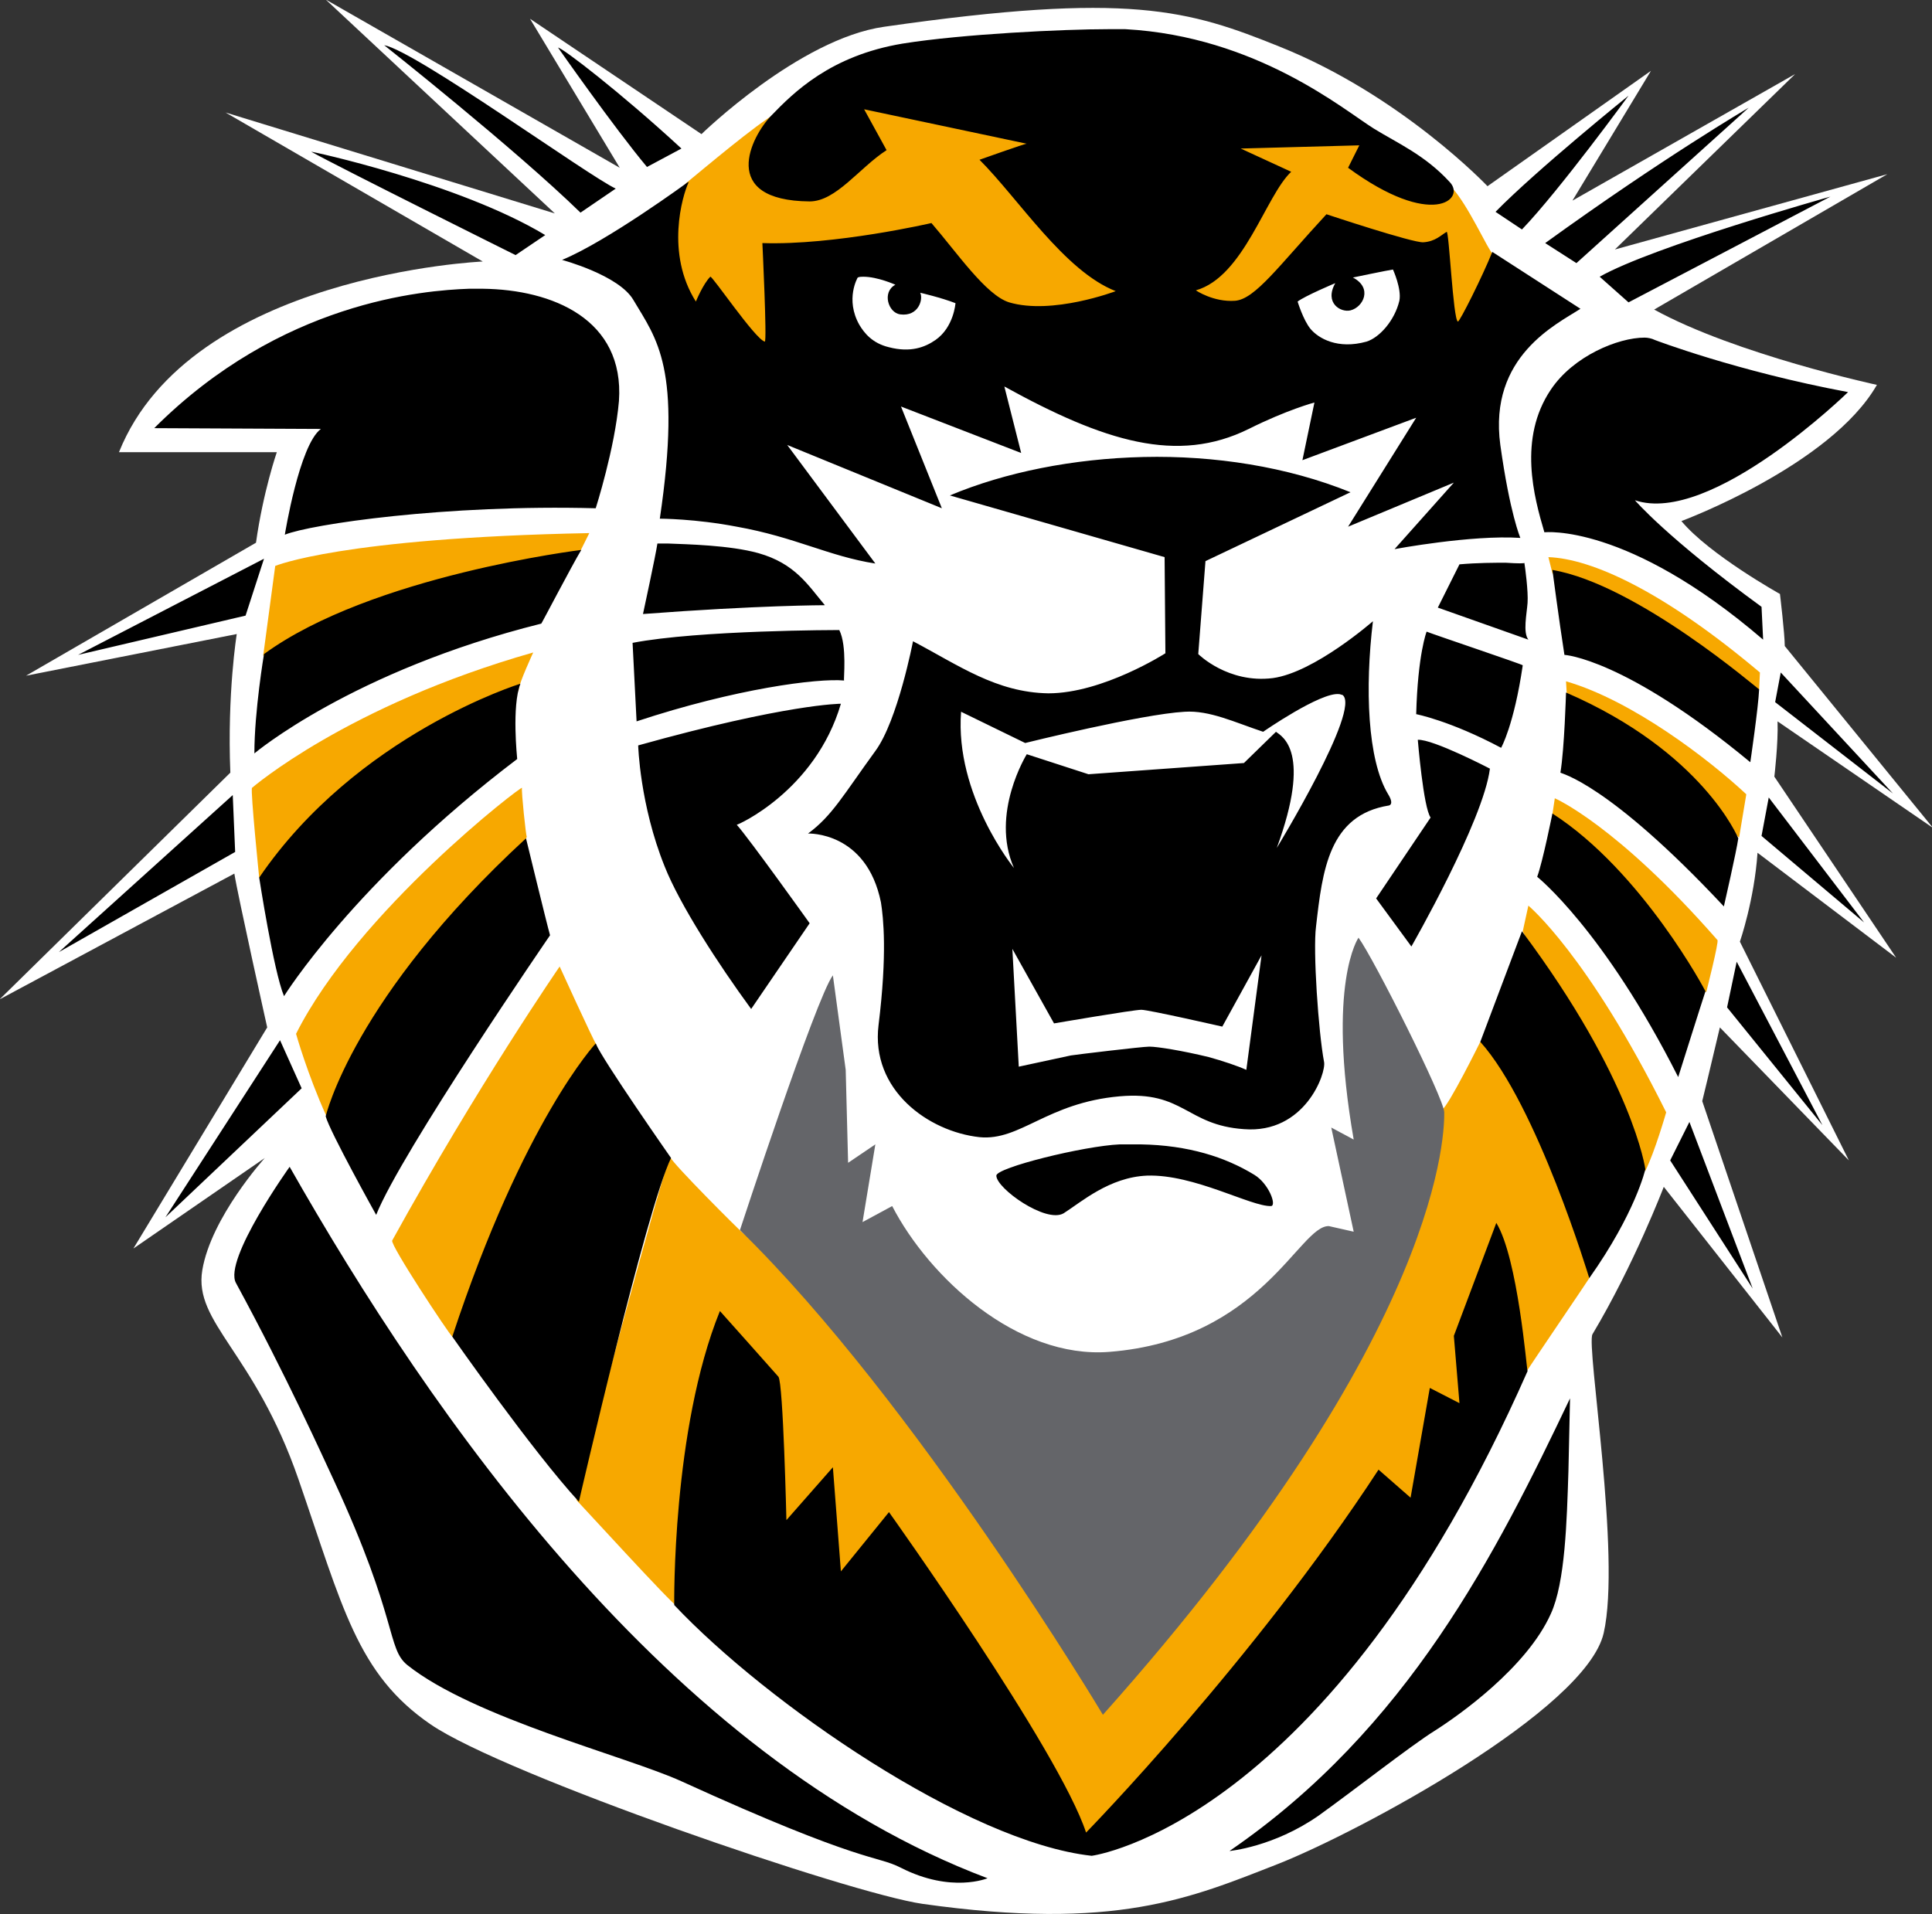
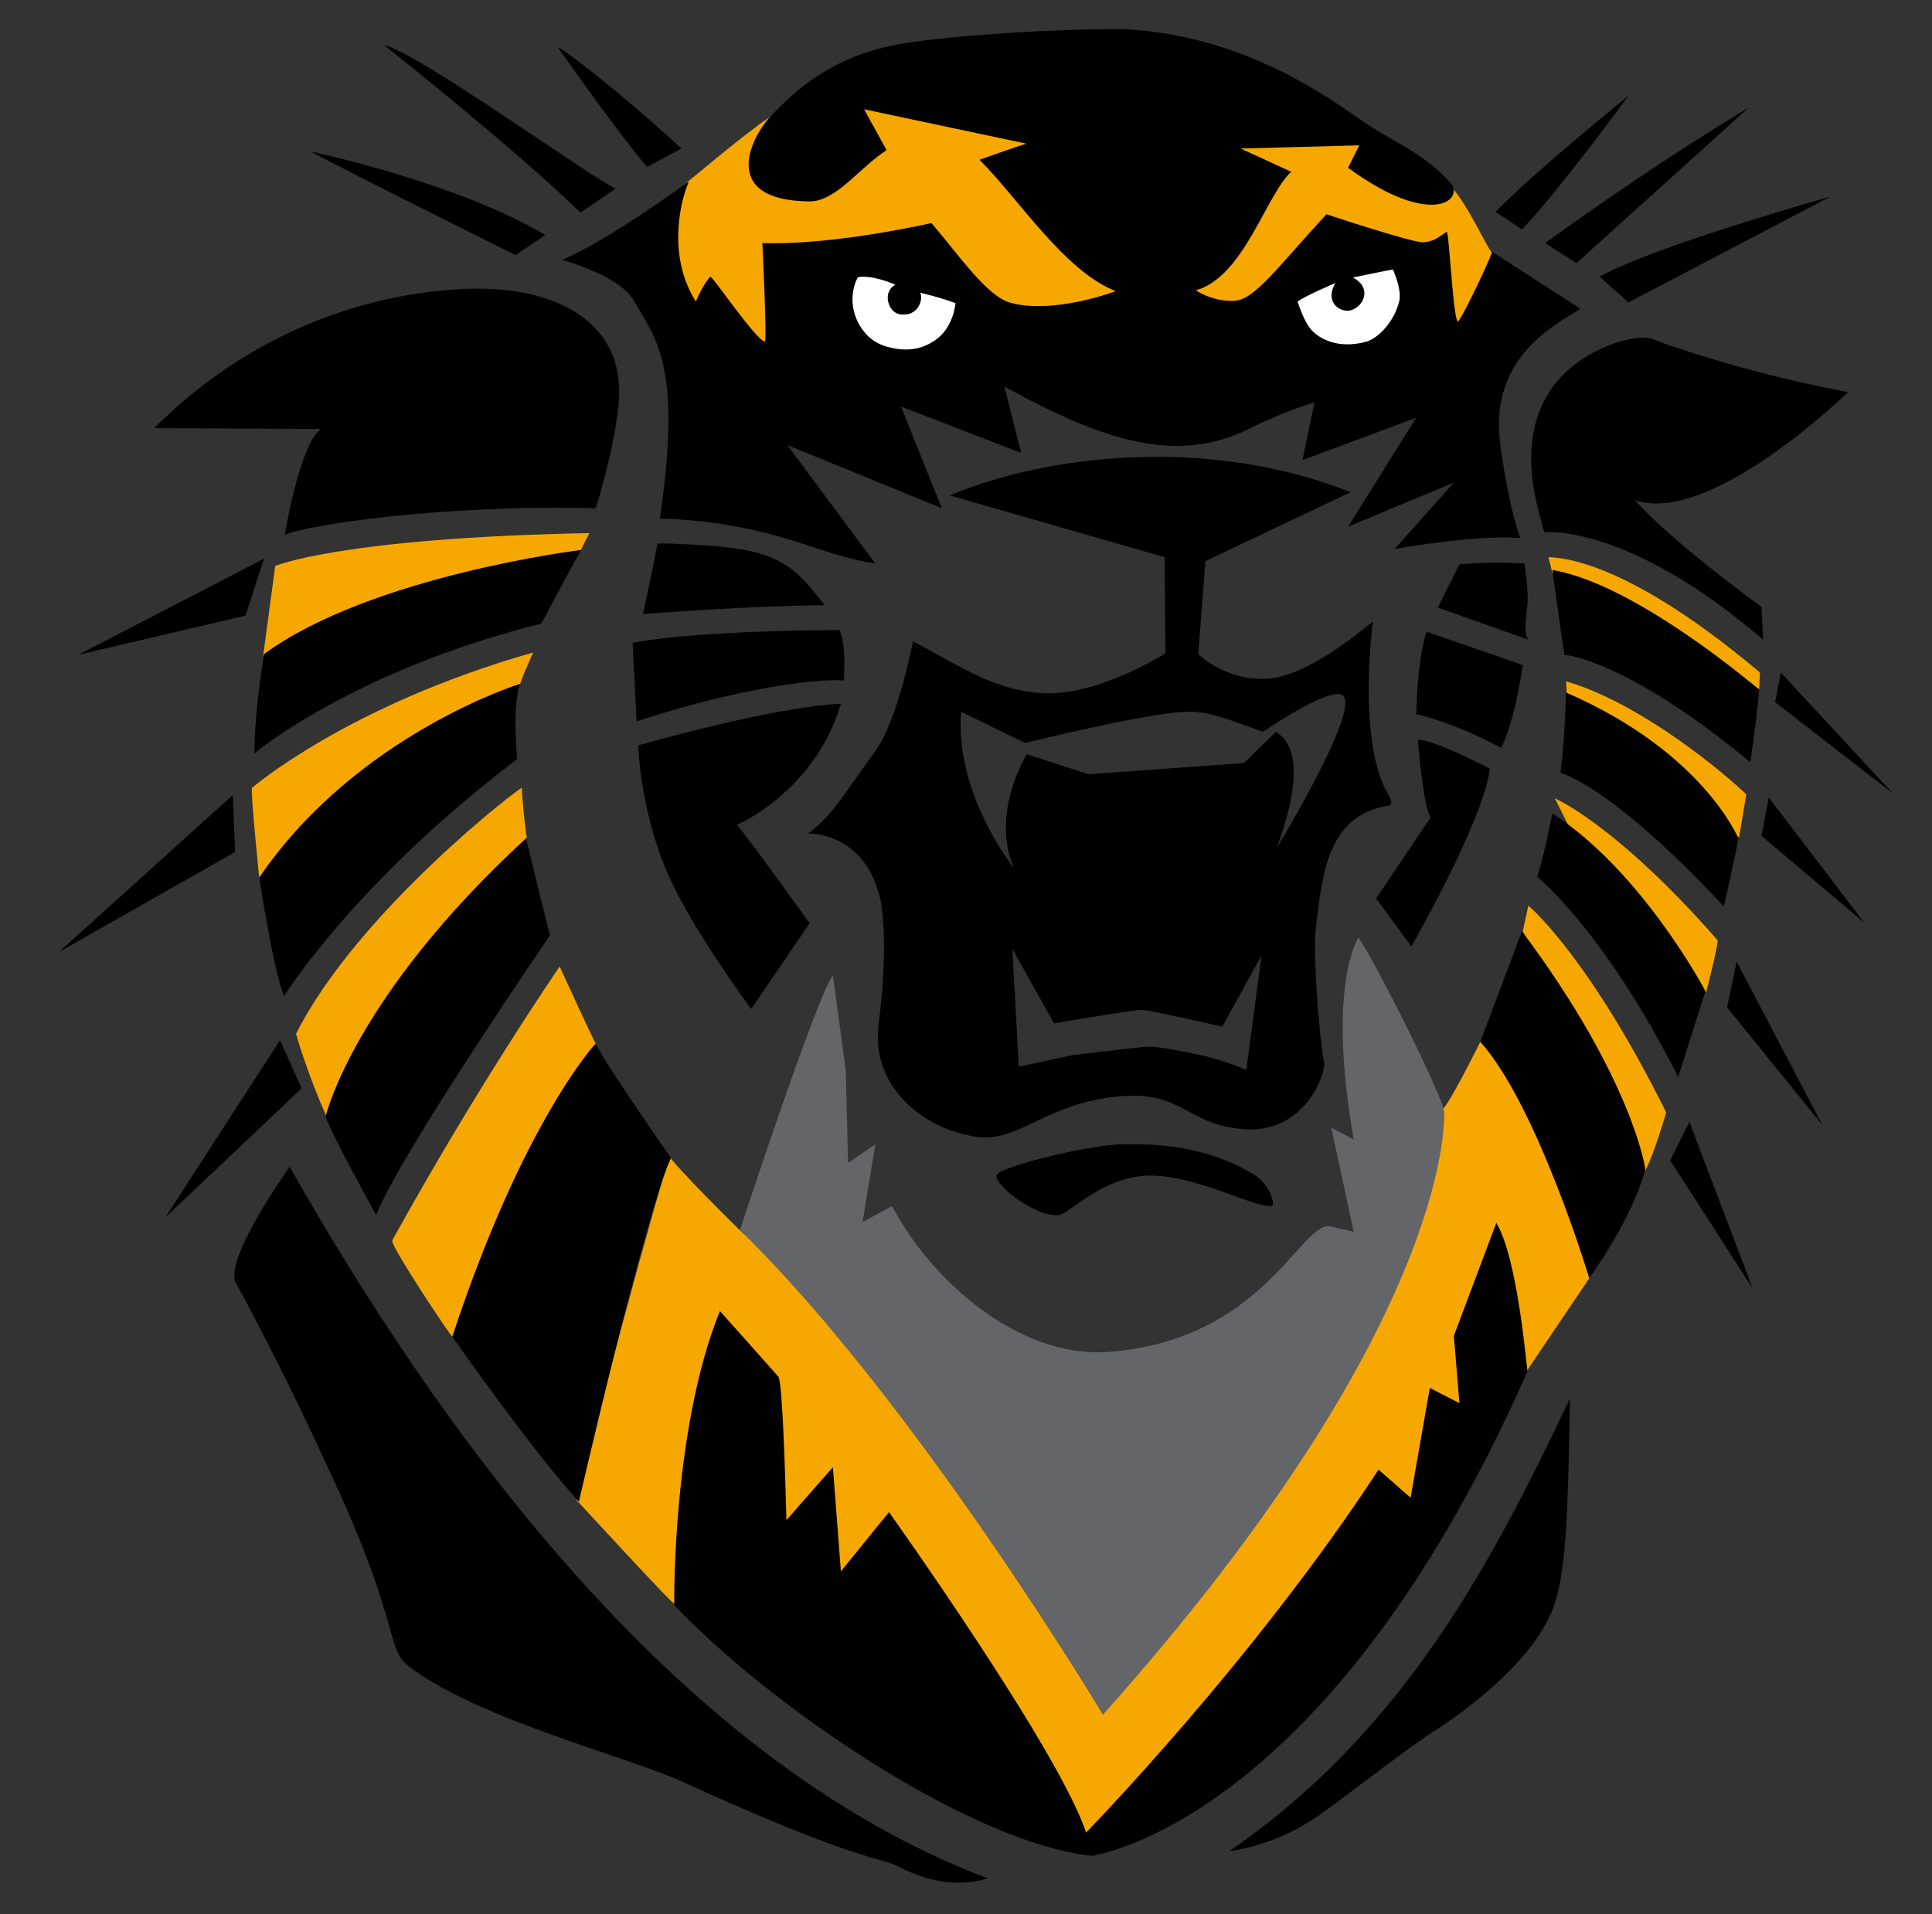
<svg xmlns="http://www.w3.org/2000/svg" id="katman_1" style="enable-background:new 0 0 326 323;" version="1.1" viewBox="0 0 326 323" x="0px" y="0px">
  <rect x="0" y="0" width="326" height="323" fill="#333333" stroke="none" />
  <style type="text/css">
	.st0{fill:#FFFFFF;}
	.st1{fill:#F7A800;}
	.st2{fill:#646569;}
</style>
  <g transform="matrix(1.352 0 0 1.352 145 64.276)">
-     <path class="st0" d="M-47-14.9c0,0-36.5,1.6-45.4,23.8h19.7c0,0-1.7,4.9-2.6,11.3L-104,36.8l26.3-5.2c0,0-1.2,7.4-0.8,17.3&#10;  l-28.8,28.3L-78,61.5c0.4,2.6,4.1,19.2,4.1,19.2l-16.7,27.6L-74.2,97c0,0-6.7,7.4-7.8,14c-1.1,6.6,6.5,10.2,12,26.1&#10;  c5.5,15.9,7.3,24.3,16.5,30.6c9.2,6.3,52.3,21.1,61.4,22.4c24.1,3.4,33.4-0.7,44.4-5c10.1-4,38.4-19.2,40.6-28.8&#10;  c2.2-9.6-2.2-35.9-1.4-37.3c5.2-8.7,8.9-18.4,8.9-18.4l14.8,18.8l-10-29.5c0,0,1.1-4.5,2.2-9.2l16.1,16.6L109.9,70&#10;  c0,0,1.8-5.2,2.2-11.1l17.3,13.1l-15.2-22.6c0,0,0.5-4.2,0.4-6.9l19.4,13.3l-18.5-22.7c0-1.5-0.6-6.5-0.6-6.5s-8.8-4.9-12.3-9.1&#10;  c0,0,18.6-6.9,24.4-17c0,0-17.6-3.8-27.8-9.4l29.1-16.9l-34,9.4l22.5-21.9L89-22.5l9.8-16.2L78.4-24.3c0,0-10.7-11.3-25.9-17.4&#10;  c-11.4-4.6-18.8-6.9-49.4-2.5c-10.6,1.5-22.8,13.4-22.8,13.4l-21.4-14.4l11.2,18.6l-36.7-21L-38-20.9l-41.1-12.6L-47-14.9" />
-     <path class="st1" d="M17.2-37.5c0,0-25.3,2.8-27.6,4.1c-2.5,1.4-9,6.9-11.2,8.7l-2,2.4l0.7,11.4l5.2,6.5l35.3,2.4l34.3-0.4&#10;  c0,0,19.1-1,19.3-1c0.2,0,7.1-4.6,7.1-4.6s1.5-7.2,0.8-7.8c-0.7-0.6-3.1-6.2-5.3-8.5c-0.5-0.5-8.5-4.9-8.5-4.9L17.2-37.5L17.2-37.5&#10;  z M-33.7,19c-31,0.6-39.2,4.1-39.2,4.1l-1.5,11.2l8.4-0.6l21-8.6l10.2-3.9L-33.7,19z M86,22l0.5,2l20.2,14.7l5.6-0.2l0.1-2.1&#10;  C100.3,26.2,91.4,22.2,86,22L86,22z M-40.7,33.9c-23.2,6.6-35.1,16.9-35.1,16.9C-76,51.2-74.9,62-74.9,62l2,0.2l22.7-15&#10;  c0,0,7.7-8,7.7-8.7C-42.5,37.8-40.7,33.9-40.7,33.9L-40.7,33.9z M88.2,37.5l0.1,1.7l21.5,17.8l0.9-5.4&#10;  C106.1,47.3,96.5,39.9,88.2,37.5L88.2,37.5L88.2,37.5z M-42.1,50.8c0.1-0.4-20.5,15.4-28.2,30.7c0,0,1.4,5,3.8,10.3&#10;  c0.2,0.4,4.2-1.2,21.6-27.2l3.4-7.7C-41.6,56.9-42.2,51.2-42.1,50.8z M86.8,52.1l-0.3,2L95,68.5l10.7,7.8c0,0,1.6-6.3,1.4-6.5&#10;  C94.5,55.4,86.8,52.1,86.8,52.1L86.8,52.1z M83.5,65.5l-0.7,3.2c0,0,15,30.6,15.3,29.9c1.2-2.4,2.6-7.3,2.6-7.3&#10;  C90.9,71.6,83.5,65.5,83.5,65.5L83.5,65.5z M-37.4,73.1c0,0-10.2,14.8-20.9,34.2c-0.3,0.5,7.1,11.7,7.5,12&#10;  c0.8,0.6,18.5-35.6,18-36.4C-33.3,82.1-37.4,73.1-37.4,73.1L-37.4,73.1z M77.5,82.5c0,0-4,8.1-4.8,8.5&#10;  c-0.8,0.3-14.1,36.6-14.1,36.6l-48.4-5.7c0,0-24.1-15-24.7-15.5s-8.7-8.6-9.1-9.5c-0.3-0.7-11.9,42.6-11.7,42.8&#10;  c0.4,0.4,12.1,13.2,12.5,13.2c0.4-0.1,17.5,6.7,17.5,6.7l20.9,8.3l10.2,13l3.6,1.9l5.2-3.6L46,166.5l16.2-20l8.2-6.4l7.8-13.4&#10;  c0,0,4.8-2.6,4.9-2.8c0.9-1.4,7.9-11.7,8-11.9c0.4-1.1-2.8-15.4-2.8-15.4l-9.1-14.1L77.5,82.5L77.5,82.5z" />
+     <path class="st1" d="M17.2-37.5c0,0-25.3,2.8-27.6,4.1c-2.5,1.4-9,6.9-11.2,8.7l-2,2.4l0.7,11.4l5.2,6.5l35.3,2.4l34.3-0.4&#10;  c0,0,19.1-1,19.3-1c0.2,0,7.1-4.6,7.1-4.6s1.5-7.2,0.8-7.8c-0.7-0.6-3.1-6.2-5.3-8.5c-0.5-0.5-8.5-4.9-8.5-4.9L17.2-37.5L17.2-37.5&#10;  z M-33.7,19c-31,0.6-39.2,4.1-39.2,4.1l-1.5,11.2l8.4-0.6l21-8.6l10.2-3.9L-33.7,19z M86,22l0.5,2l20.2,14.7l5.6-0.2l0.1-2.1&#10;  C100.3,26.2,91.4,22.2,86,22L86,22z M-40.7,33.9c-23.2,6.6-35.1,16.9-35.1,16.9C-76,51.2-74.9,62-74.9,62l2,0.2l22.7-15&#10;  c0,0,7.7-8,7.7-8.7C-42.5,37.8-40.7,33.9-40.7,33.9L-40.7,33.9z M88.2,37.5l0.1,1.7l21.5,17.8l0.9-5.4&#10;  C106.1,47.3,96.5,39.9,88.2,37.5L88.2,37.5L88.2,37.5z M-42.1,50.8c0.1-0.4-20.5,15.4-28.2,30.7c0,0,1.4,5,3.8,10.3&#10;  c0.2,0.4,4.2-1.2,21.6-27.2l3.4-7.7C-41.6,56.9-42.2,51.2-42.1,50.8z M86.8,52.1L95,68.5l10.7,7.8c0,0,1.6-6.3,1.4-6.5&#10;  C94.5,55.4,86.8,52.1,86.8,52.1L86.8,52.1z M83.5,65.5l-0.7,3.2c0,0,15,30.6,15.3,29.9c1.2-2.4,2.6-7.3,2.6-7.3&#10;  C90.9,71.6,83.5,65.5,83.5,65.5L83.5,65.5z M-37.4,73.1c0,0-10.2,14.8-20.9,34.2c-0.3,0.5,7.1,11.7,7.5,12&#10;  c0.8,0.6,18.5-35.6,18-36.4C-33.3,82.1-37.4,73.1-37.4,73.1L-37.4,73.1z M77.5,82.5c0,0-4,8.1-4.8,8.5&#10;  c-0.8,0.3-14.1,36.6-14.1,36.6l-48.4-5.7c0,0-24.1-15-24.7-15.5s-8.7-8.6-9.1-9.5c-0.3-0.7-11.9,42.6-11.7,42.8&#10;  c0.4,0.4,12.1,13.2,12.5,13.2c0.4-0.1,17.5,6.7,17.5,6.7l20.9,8.3l10.2,13l3.6,1.9l5.2-3.6L46,166.5l16.2-20l8.2-6.4l7.8-13.4&#10;  c0,0,4.8-2.6,4.9-2.8c0.9-1.4,7.9-11.7,8-11.9c0.4-1.1-2.8-15.4-2.8-15.4l-9.1-14.1L77.5,82.5L77.5,82.5z" />
    <path class="st2" d="M-1.4,97.6L-1.7,86l-1.6-11.8C-5.4,77-14.9,106-14.9,106c22,21.5,45.3,60.5,45.3,60.5&#10;  C73.5,118.2,73,93,73,91.3c0-1.7-8.8-19.2-10.7-21.8c0,0-4,5.7-0.6,25.2l-2.8-1.5l2.8,13l-3.1-0.7c-3.7-0.1-8.4,14.2-27.4,15.7&#10;  c-11.5,0.9-22.5-9.3-27.1-18.2L0.4,105L2,95.3L-1.4,97.6" />
    <path d="M31.1-43.9c-5.6,0-18.2,0.6-25.7,1.8c-9,1.5-13.6,6.1-16.4,9c-2.5,2.6-6.6,10.6,4.8,10.7c3.3,0,6.2-4.2,9.6-6.4l-2.8-5.1&#10;  l20.3,4.3c0-0.1-5.9,2-5.9,2c4.9,4.9,10.6,13.9,17,16.4c0,0-7.9,3-13.3,1.4c-2.9-0.9-6.5-6.2-9.7-9.9c0,0-12.1,2.8-21.1,2.5&#10;  c0,0,0.6,12.4,0.3,12.3c-1.2-0.3-6.6-8.3-6.8-8.1c-0.9,0.9-1.8,3.1-1.8,3.1c-3.8-6-1.7-13.2-0.9-14.9h-0.1c0,0-10.1,7.4-15.7,9.7&#10;  c0,0,7.1,1.9,8.9,5c2.9,4.9,6.1,8.4,3.3,27.3c0,0,4.4,0,9.6,1c7.3,1.3,11.5,3.7,17.3,4.6L-9,8l19.3,7.9L5.2,3.2L20.2,9l-2.1-8.3&#10;  C30.6,7.6,39.7,10.4,48.6,6c4.8-2.4,8.2-3.3,8.2-3.3l-1.5,7.2l14.2-5.3L61,18.2l13.2-5.5L66.8,21c0,0,9.6-1.8,15.7-1.4&#10;  c0,0-1.3-3-2.5-11.6C78.5-3.1,87.1-7.1,90-9L79-16.1c-1.2,3-4.1,8.8-4.3,8.7c-0.6-0.3-1.1-11.4-1.4-11.2c-0.7,0.4-1.4,1.2-2.9,1.3&#10;  c-1.3,0.1-12.1-3.5-12.1-3.5c-6,6.5-8.9,10.6-11.4,10.8c-2.7,0.2-4.9-1.3-4.9-1.3C48-13,50.7-23.1,53.9-26.1L47.6-29&#10;  c-0.1,0,14.8-0.4,14.8-0.4L61-26.6c10.5,7.7,14.7,3.9,12.7,1.8c-3.1-3.4-6.6-4.9-9.5-6.7c-3.7-2.3-14.6-11.5-31-12.4&#10;  C32.6-43.9,31.9-43.9,31.1-43.9L31.1-43.9z M-59.3-41.9c0,0,16.3,12.9,24.5,20.9l4.4-3C-33.7-25.5-55.4-41.2-59.3-41.9z&#10;   M-37.6-41.6c0,0,7,10,11.1,14.9l4.3-2.3C-29.9-36.1-37.1-41.6-37.6-41.6L-37.6-41.6z M96-35.6c0,0-11.4,9.2-16.6,14.5l3.3,2.2&#10;  C87.4-23.8,96-35.6,96-35.6L96-35.6z M111-34.1c0,0-10.6,6.2-25.4,16.9l3.9,2.5L111-34.1L111-34.1z M-68.4-28.6&#10;  c3.4,1.9,25.5,12.9,25.5,12.9l3.7-2.5C-50-24.7-68.6-28.7-68.4-28.6z M121.2-23c0,0-22.1,6.2-28.8,10L96-9.8L121.2-23L121.2-23z&#10;   M-47-11.5c-0.6,0-1.2,0-1.7,0c-5.7,0.2-23.5,1.6-39.3,17.4l20.8,0.1c-2.7,2-4.5,13.2-4.5,13.2c3.2-1.3,20.1-3.8,38.8-3.3&#10;  c0,0,2.4-7.5,2.9-13.4C-29.3-7.7-38.3-11.4-47-11.5L-47-11.5z M98-5.4c-3.3,0-8.9,2.3-11.7,6.5c-4.1,6.1-2.1,13.4-0.8,17.8&#10;  c0,0,10.3-1.2,27.3,13.4l-0.2-4.1c-11.8-8.6-15.8-13.3-15.8-13.3c9.5,3.2,26.6-13.5,26.6-13.5c-13.9-2.6-24.1-6.5-24.1-6.5&#10;  C98.9-5.3,98.4-5.4,98-5.4L98-5.4z M35.5,9.5c-8.8,0.2-17.3,1.9-24.2,4.8L38.1,22l0.1,12c0,0-7.8,5-14.6,5&#10;  c-6.5-0.1-11.2-3.5-16.9-6.5c0,0-1.9,9.9-4.7,13.7c-4,5.5-5.4,8.1-8.4,10.3c0,0,7.3-0.3,9.1,8.6C3,67,3.5,71.5,2.4,80.4&#10;  c-1,8.1,6.2,13.3,12.6,14c5.1,0.5,8.4-4.3,17.5-5.1c8-0.7,8.3,3.6,15.5,4.1c7.6,0.6,10.3-7,10-8.4c-0.7-3.7-1.4-13.9-1-16.9&#10;  c0.8-7,1.6-13.9,9.1-15.1c0,0,0.7-0.1-0.1-1.4c-2.6-4.3-2.9-13.3-1.9-21.6c0,0-7.3,6.4-12.5,7.1c-5.6,0.7-9.3-3-9.3-3l0.9-11.6&#10;  l18.1-8.6C53.4,10.7,44.3,9.3,35.5,9.5L35.5,9.5z M-23.9,20.3c-0.8,0-1.3,0-1.3,0c-0.2,1.4-1.8,8.8-1.8,8.8C-12.5,28-4.3,28-4.3,28&#10;  c-2.1-2.5-3.7-5.2-8.3-6.5C-16.2,20.5-21.5,20.4-23.9,20.3L-23.9,20.3z M-34.7,21.1c0,0-26.2,3.2-39.6,13c0,0-1.2,7.1-1.2,12.4&#10;  c0,0,12.2-10.3,35.8-16.2C-39.7,30.4-35.8,22.9-34.7,21.1L-34.7,21.1z M-74.3,22.2l-23.2,12l20.9-4.9L-74.3,22.2z M80.7,22.7&#10;  c-1.5,0-3.5,0-5.8,0.2c0,0-2.4,4.8-2.7,5.4l11.3,4c-0.7-0.9-0.2-3.2-0.1-4.6s-0.3-4.4-0.4-5C83.1,22.8,82.2,22.8,80.7,22.7z&#10;   M86.5,23.6c0,0,0.8,6.1,1.5,10.6c0,0,7.5,0.4,23.2,13.4c0,0,1-6.8,1.1-9.1C112.3,38.6,97.1,25.4,86.5,23.6L86.5,23.6z M-2.5,31.1&#10;  c0,0-17.5,0-25.8,1.6l0.5,9.8c12.4-4.1,22.6-5.4,25.9-5.1C-2,37.3-1.5,33.1-2.5,31.1L-2.5,31.1z M70.8,31.3c0,0-1.1,2.8-1.3,10.3&#10;  c0,0,4.2,0.8,10.6,4.2c0,0,1.6-2.8,2.7-10.3C82.8,35.4,71.8,31.7,70.8,31.3L70.8,31.3z M115,36.4l-0.7,3.7l14.7,11.4L115,36.4&#10;  L115,36.4z M-42.3,37.8c0,0-20.4,6.3-32.6,24.2c0,0,1.8,11.7,3.1,14.8c0,0,8.8-14.2,29.1-29.6C-42.7,47.1-43.4,40.6-42.3,37.8z&#10;   M88.2,38.9c0,0-0.2,7-0.7,10c0,0.1,5.9,1.2,20.4,16.7c0,0,1.6-7,1.8-8.5C109.7,57.1,105.3,46.3,88.2,38.9L88.2,38.9z M59.9,39.1&#10;  c0.1,0,0.3,0.1,0.4,0.1c2.4,1.7-8.2,19.1-8.2,19.1c4.4-12,0.7-13.9-0.1-14.5l-4,3.9l-19.4,1.4l-7.7-2.5c0,0-4.6,7.4-1.6,14.2&#10;  c0,0-7.4-9.1-6.6-19.5l8,3.9c0,0,14.5-3.6,19.9-3.9c3.1-0.2,6.2,1.3,9.8,2.5C50.4,43.8,57.6,38.8,59.9,39.1L59.9,39.1z M-2.3,40.3&#10;  c0,0-6.7,0-25.3,5.2c0,0,0.2,7.4,3.3,15.1c1.9,4.8,6.7,12.2,10.8,17.8l7.3-10.7c0,0-7.5-10.5-9.1-12.3&#10;  C-15.3,55.5-5.5,51.2-2.3,40.3L-2.3,40.3z M69.7,44.8c0,0,0.7,8.5,1.6,9.7l-6.8,10.1l4.4,6c0,0,9-15.7,9.8-22.2&#10;  C78.7,48.4,71.6,44.7,69.7,44.8L69.7,44.8z M-78.2,51.7l-21.7,19.6l22-12.5L-78.2,51.7z M113.5,52l-0.9,4.8l12.8,10.8L113.5,52z&#10;   M86.5,54c0,0-1.2,6-1.9,7.9c0,0,8.3,6.6,17.6,25c0,0,2.9-9.2,3.4-10.7C105.7,76.3,97.7,61.2,86.5,54z M-41.6,57.1&#10;  c-21.6,19.9-25,34.7-25,34.7c0.5,1.9,6.3,12.3,6.3,12.3c3.1-7.8,21.7-34.9,21.7-34.9C-39,67.8-41.6,57.1-41.6,57.1L-41.6,57.1z&#10;   M82.7,68.7c0,0-5.2,13.8-5.2,13.8c7.1,7.9,13.6,29.5,13.6,29.5c5.8-8.2,7-13.6,7-13.6S96.6,87.3,82.7,68.7z M19.1,70.9l5.2,9.3&#10;  c0,0,9.9-1.7,10.9-1.7c0.9,0,10.1,2.1,10.1,2.1l4.9-8.9l-1.9,14.3c-1.1-0.5-2.9-1.1-4.7-1.6c-3.3-0.8-6.4-1.3-7.4-1.3&#10;  c-0.9,0-9.2,1-9.8,1.1c-0.5,0.1-6.5,1.4-6.5,1.4L19.1,70.9L19.1,70.9z M109.5,72.5l-1.2,5.7l11.9,14.7L109.5,72.5z M-72.3,82.3&#10;  l-14.3,22.1l17-16.1L-72.3,82.3L-72.3,82.3z M-32.9,82.7c0,0-9,9.6-17.9,36.6c0,0,10,14.3,15.8,20.6c0,0,8.4-36.5,11.5-42.9&#10;  C-23.5,97-32.1,84.7-32.9,82.7L-32.9,82.7z M103.6,92.5l-2.4,4.8l10.3,16L103.6,92.5z M35.1,95.3c-0.8,0-1.7,0-2.6,0&#10;  c-4.5,0.2-15.4,2.9-15.4,3.9c0,1.6,6.2,6,8.4,4.7c2.2-1.4,5.7-4.5,10.4-4.7c5.9-0.2,13,3.9,15.5,3.8c0.7-0.1-0.3-2.8-2.1-3.9&#10;  C45.7,96.9,41.1,95.4,35.1,95.3L35.1,95.3z M-71.1,98.1c0,0-8.3,11.6-6.7,14.5c6.3,11.6,10.8,21.6,12.2,24.6&#10;  c8.1,17.5,6.6,21,9.2,23.1c8.3,6.6,27.4,11.4,34.2,14.5C0.6,185.2,2.1,184,5.2,185.6c6.3,3.2,10.8,1.3,10.8,1.3&#10;  C-23.8,171.9-53.5,129.1-71.1,98.1L-71.1,98.1z M79.5,105.1l-5.3,14.1l0.7,8.4l-3.7-1.9l-2.4,13.7l-4-3.5&#10;  c-15.6,23.9-36.5,45.3-36.5,45.3c-3.4-10.3-24.6-40-24.6-40l-6,7.4l-1-13l-5.8,6.6c0,0-0.4-17.2-1-17.9c-0.6-0.7-7.3-8.2-7.3-8.2&#10;  c-6,14.8-5.7,36.7-5.7,36.7c11.5,12.2,36.6,29.6,52.1,31.3c0,0,29.4-3.8,54.4-60.5C83.3,123.5,82.2,109.5,79.5,105.1L79.5,105.1z&#10;   M88.7,127c-9.2,19.3-20.2,41.2-42.5,56.5c0,0,5.5-0.5,11.1-4.4c4.2-3,11.6-8.8,14.5-10.6c3-1.9,11.5-7.9,14.5-14.6&#10;  c1.8-3.9,2-11.6,2.2-17.8C88.6,131.1,88.7,127,88.7,127L88.7,127z" />
    <path class="st0" d="M66.6-13.9c-0.7,0.1-5,1-5,1c2.5,1.3,1.3,3.7-0.3,4.1c-1.2,0.3-3.3-0.9-1.9-3.4c0,0-3.8,1.6-4.7,2.3&#10;  c0,0,0.7,2.3,1.6,3.4c1,1.2,3.4,2.6,7,1.6c1.6-0.5,3.5-2.6,4.1-5.1C67.7-11.5,66.6-13.9,66.6-13.9L66.6-13.9z M0.5-13&#10;  c-0.2,0-0.5,0-0.7,0.1c0,0-1.6,2.7,0.2,5.9C0.6-6,1.6-4.7,3.7-4.2c2.7,0.7,4.5,0,5.8-0.9c2.3-1.6,2.5-4.6,2.5-4.6&#10;  C10.2-10.4,7.6-11,7.6-11c0.4,0.8-0.2,3-2.5,2.7C3.6-8.5,2.8-11.1,4.5-12C4.5-12,2.3-13,0.5-13L0.5-13z" />
  </g>
</svg>